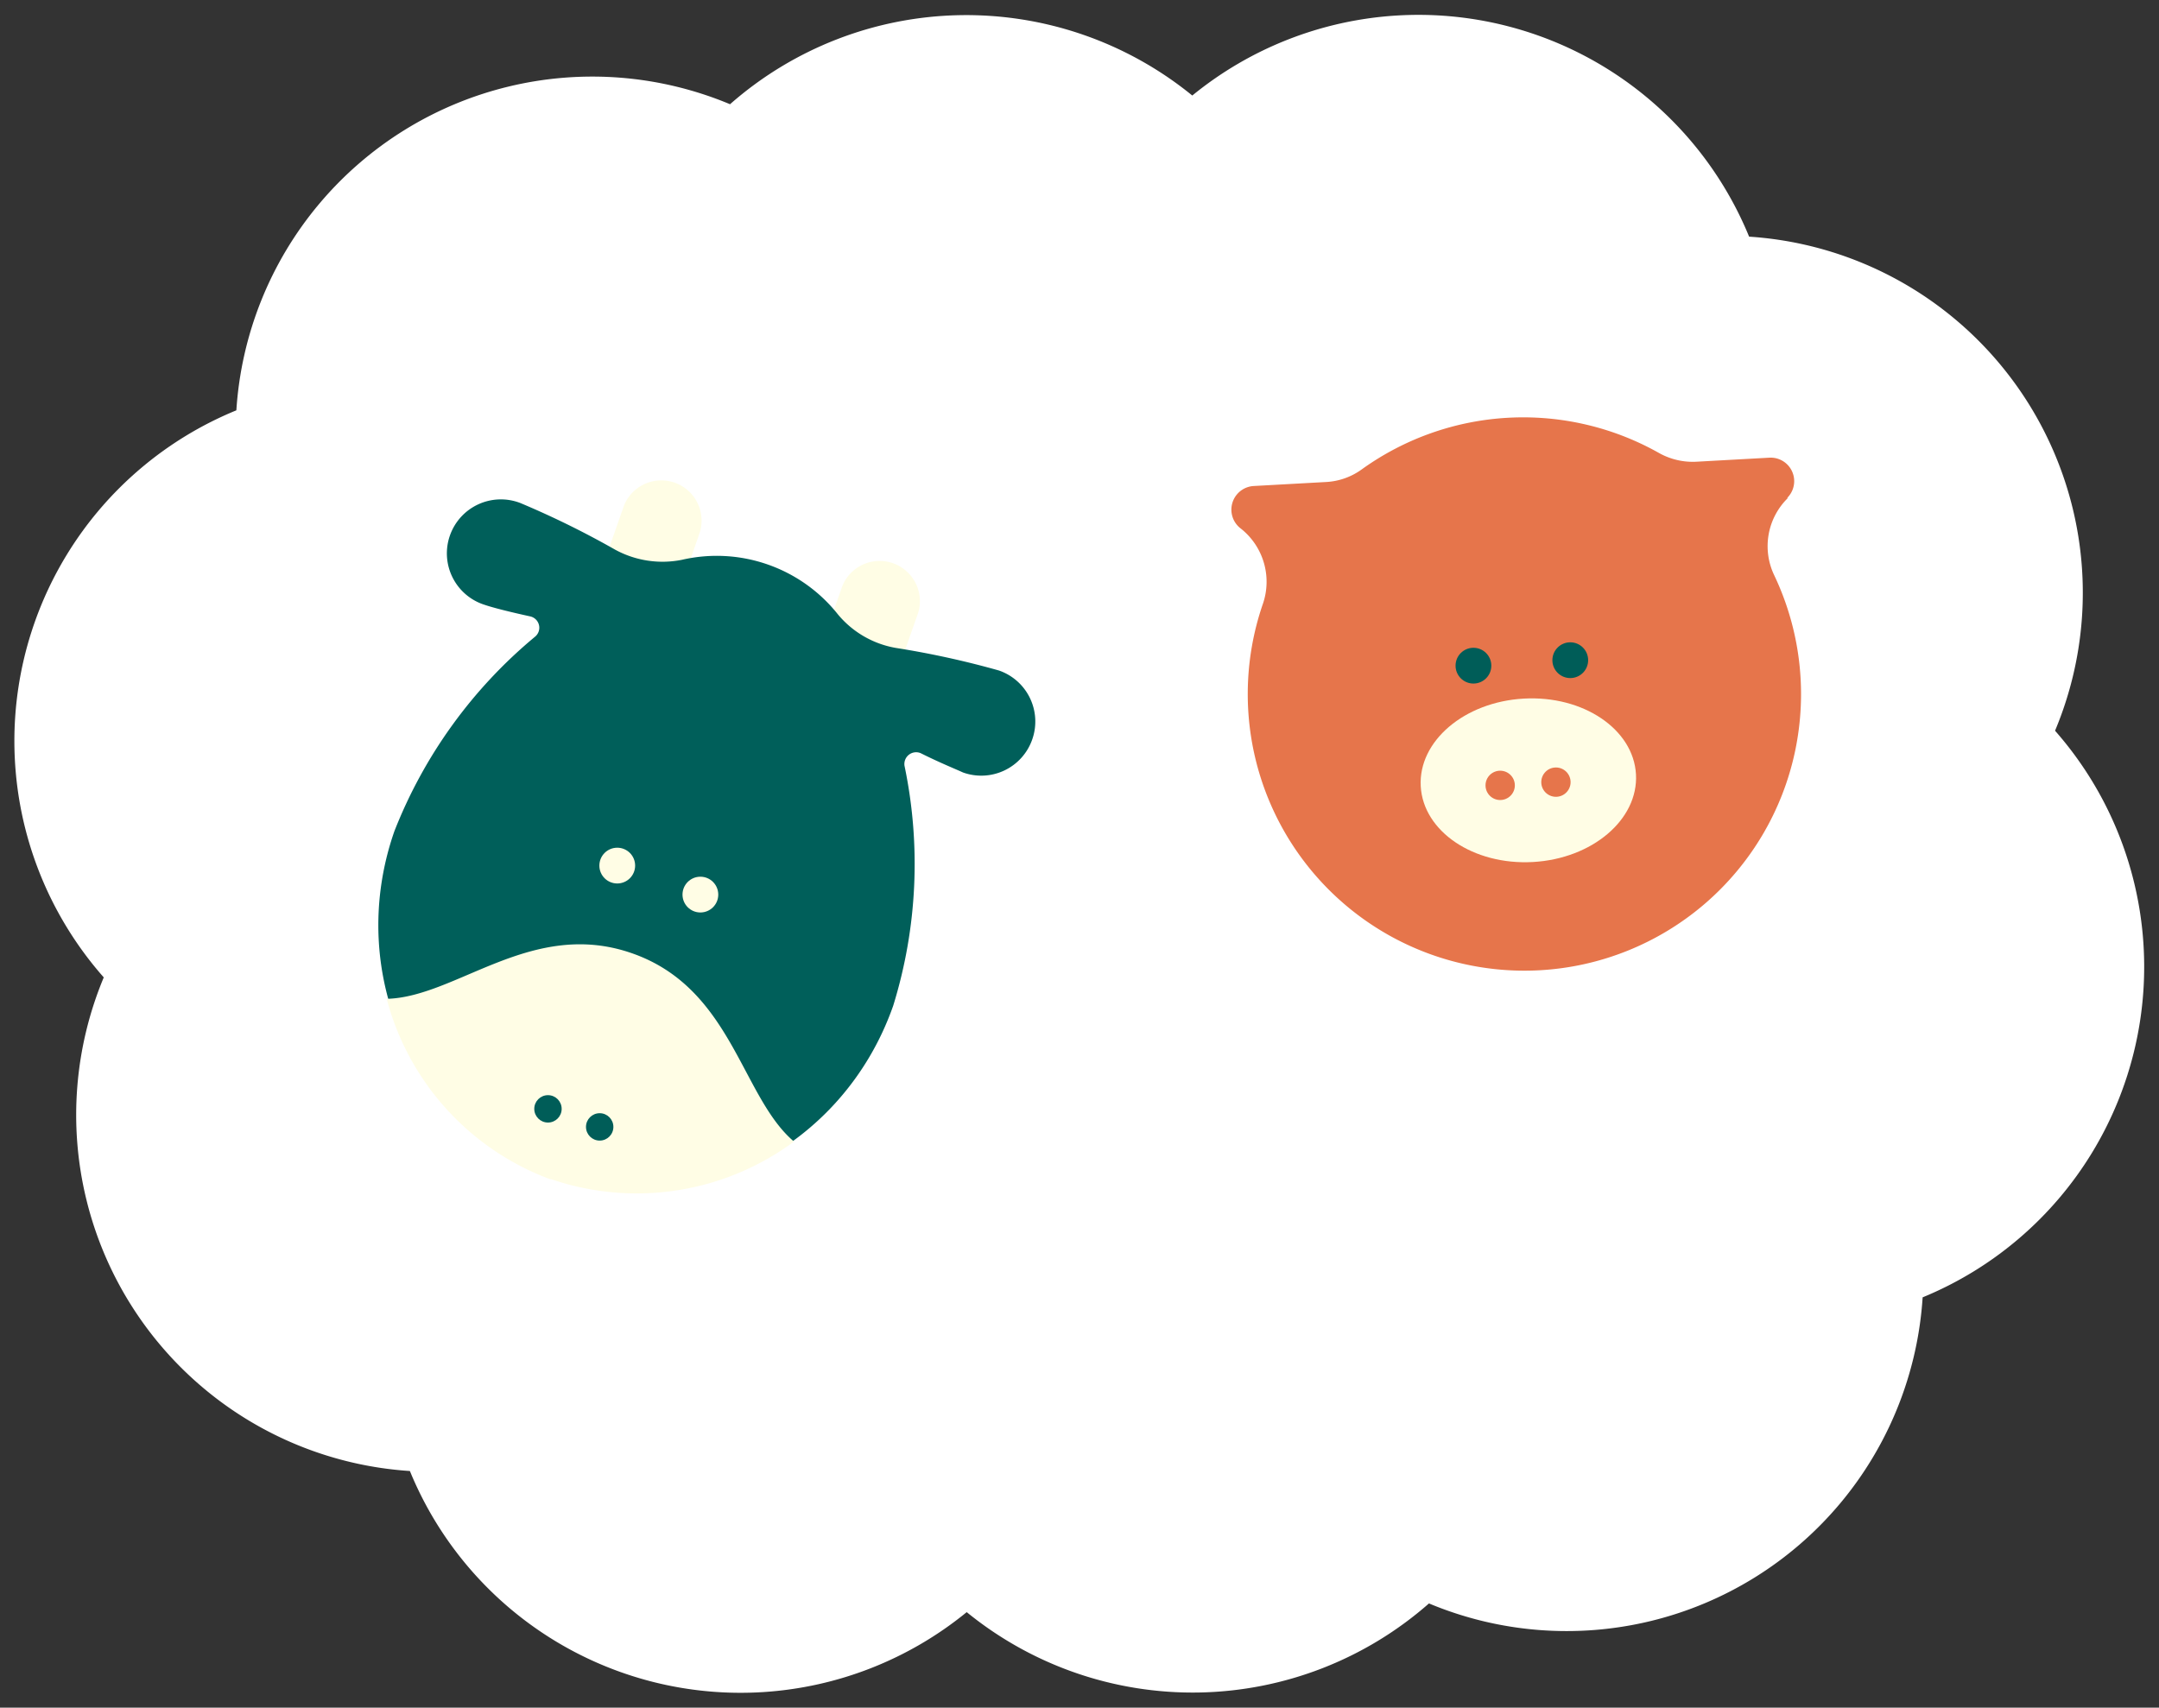
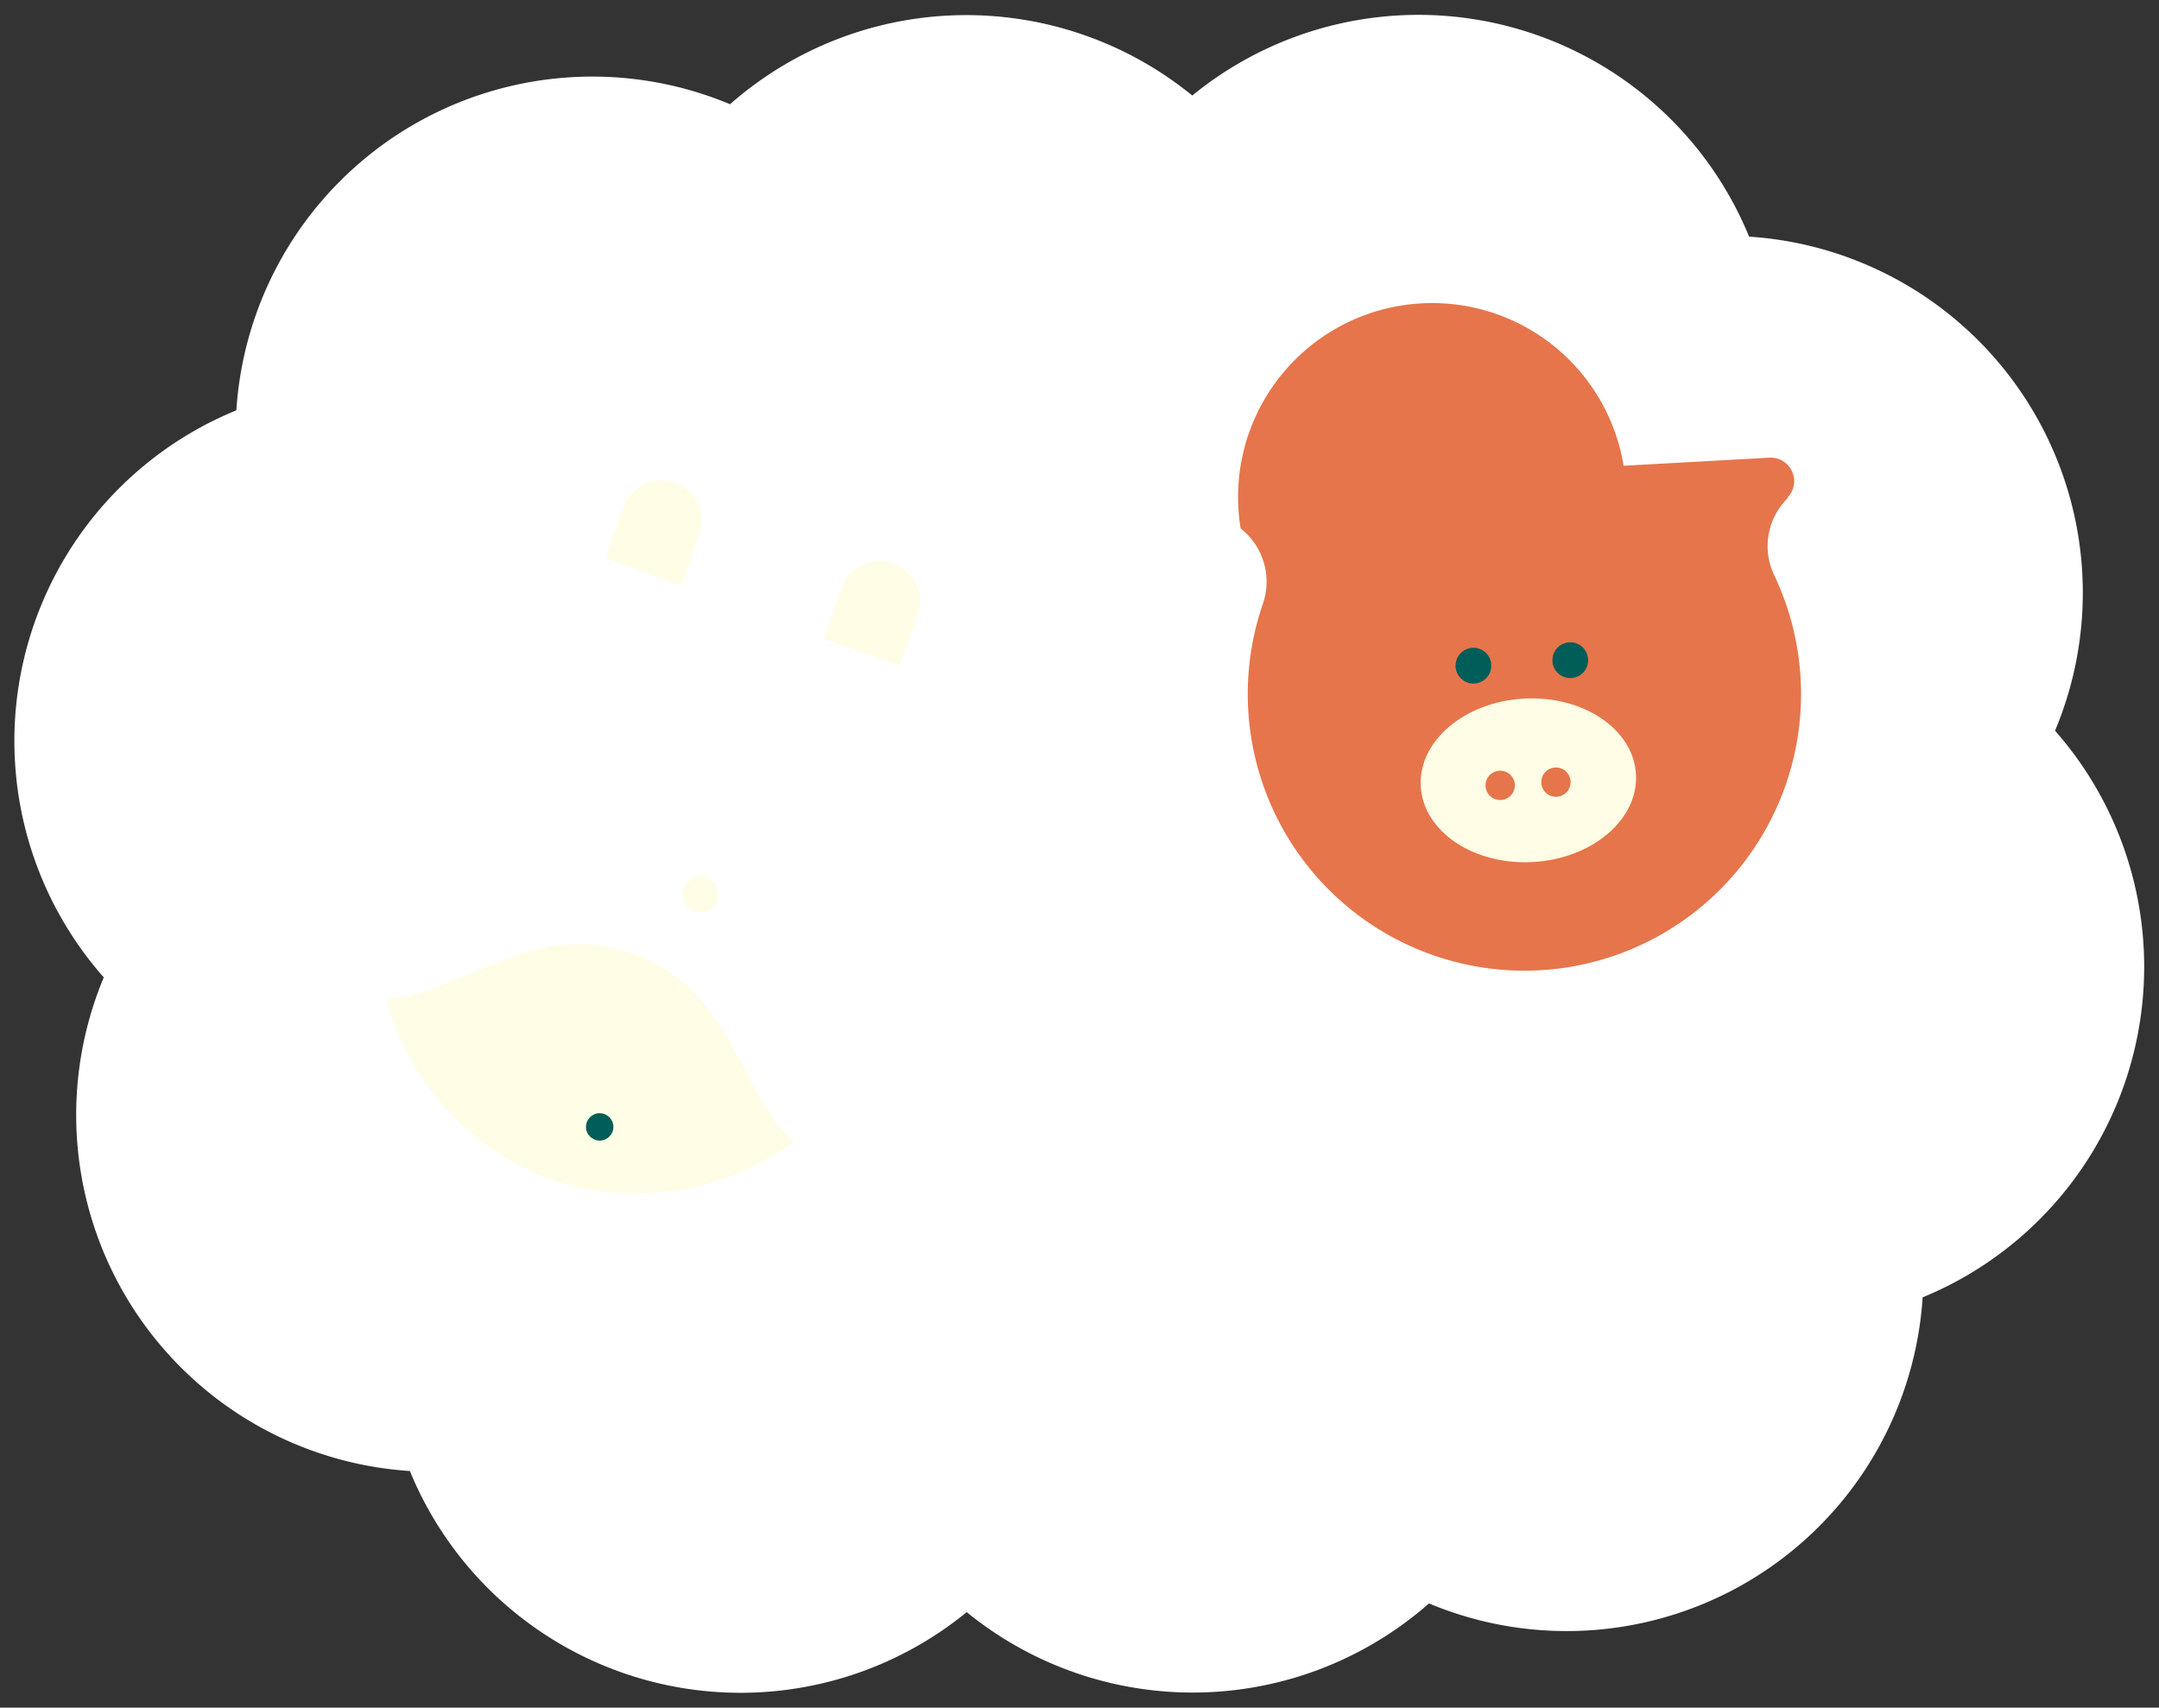
<svg xmlns="http://www.w3.org/2000/svg" id="レイヤー_1" data-name="レイヤー 1" viewBox="0 0 134 106">
  <rect x="0" y="0" width="134" height="106" fill="#333333" stroke="none" />
  <defs>
    <style>.cls-2{fill:#fffde5}.cls-4{fill:#005d58}.cls-5{fill:#e6754b}</style>
  </defs>
  <path d="M127.56 45.33a22.15 22.15 0 00-19-30.64A22.18 22.18 0 0074 5.93a22.2 22.2 0 00-28.69.54 22.14 22.14 0 00-30.64 19 22.18 22.18 0 00-8.23 35.2 22.15 22.15 0 0019 30.64A22.18 22.18 0 0060 100.07a22.2 22.2 0 0028.69-.54 22.14 22.14 0 0030.64-19 22.18 22.18 0 008.22-35.17z" fill="#fff" />
  <path class="cls-2" d="M55.84 41.3L57 38a2.5 2.5 0 00-4.71-1.65l-1.16 3.31zM42.29 36.34L43.45 33a2.5 2.5 0 00-4.71-1.65l-1.16 3.31z" />
-   <path d="M64.07 45.89A3.35 3.35 0 0062 41.62a55.07 55.07 0 00-6.39-1.4A6 6 0 0152 38.13a9.6 9.6 0 00-9.68-3.38 6.14 6.14 0 01-4.14-.63 54.89 54.89 0 00-5.87-2.89 3.35 3.35 0 10-2.21 6.32c.43.15 1.47.42 2.8.71a.72.72 0 01.31 1.26 29.84 29.84 0 00-8.73 12.07c-3.11 8.9 1.29 18.54 9.84 21.53s18-1.79 21.12-10.7a29.76 29.76 0 00.7-14.88.73.73 0 011-.79c1.22.61 2.2 1 2.63 1.2a3.35 3.35 0 004.3-2.06z" fill="#005f5a" />
  <path class="cls-2" d="M49.28 70.86c-3.28-2.78-3.83-9.52-10.06-11.69C33 57 28.33 61.9 24 62a16.4 16.4 0 0010.15 11.2h.07a16.41 16.41 0 0015.06-2.34z" />
  <circle class="cls-2" cx="43.47" cy="55.53" r="1.11" />
-   <circle class="cls-2" cx="38.31" cy="53.73" r="1.11" />
-   <circle class="cls-4" cx="34.01" cy="68.83" r=".85" />
  <circle class="cls-4" cx="37.22" cy="69.95" r=".85" />
-   <path class="cls-5" d="M110.92 30.91a1.46 1.46 0 00-1.11-2.5l-4.52.25a4.28 4.28 0 01-2.32-.54 17.16 17.16 0 00-18.43 1 4.14 4.14 0 01-2.24.8l-4.52.25A1.47 1.47 0 0077 32.8a4.21 4.21 0 011.39 4.66 17.17 17.17 0 1031.72-1.77 4.18 4.18 0 01.86-4.78z" />
+   <path class="cls-5" d="M110.92 30.91a1.46 1.46 0 00-1.11-2.5l-4.52.25l-4.52.25A1.47 1.47 0 0077 32.8a4.21 4.21 0 011.39 4.66 17.17 17.17 0 1031.72-1.77 4.18 4.18 0 01.86-4.78z" />
  <ellipse class="cls-2" cx="94.86" cy="48.44" rx="6.69" ry="5.08" transform="rotate(-3.19 94.792 48.464)" />
  <circle class="cls-5" cx="93.11" cy="48.75" r=".91" />
  <circle class="cls-5" cx="96.57" cy="48.55" r=".91" />
  <circle class="cls-4" cx="97.46" cy="40.98" r="1.11" />
  <circle class="cls-4" cx="91.45" cy="41.32" r="1.11" />
</svg>